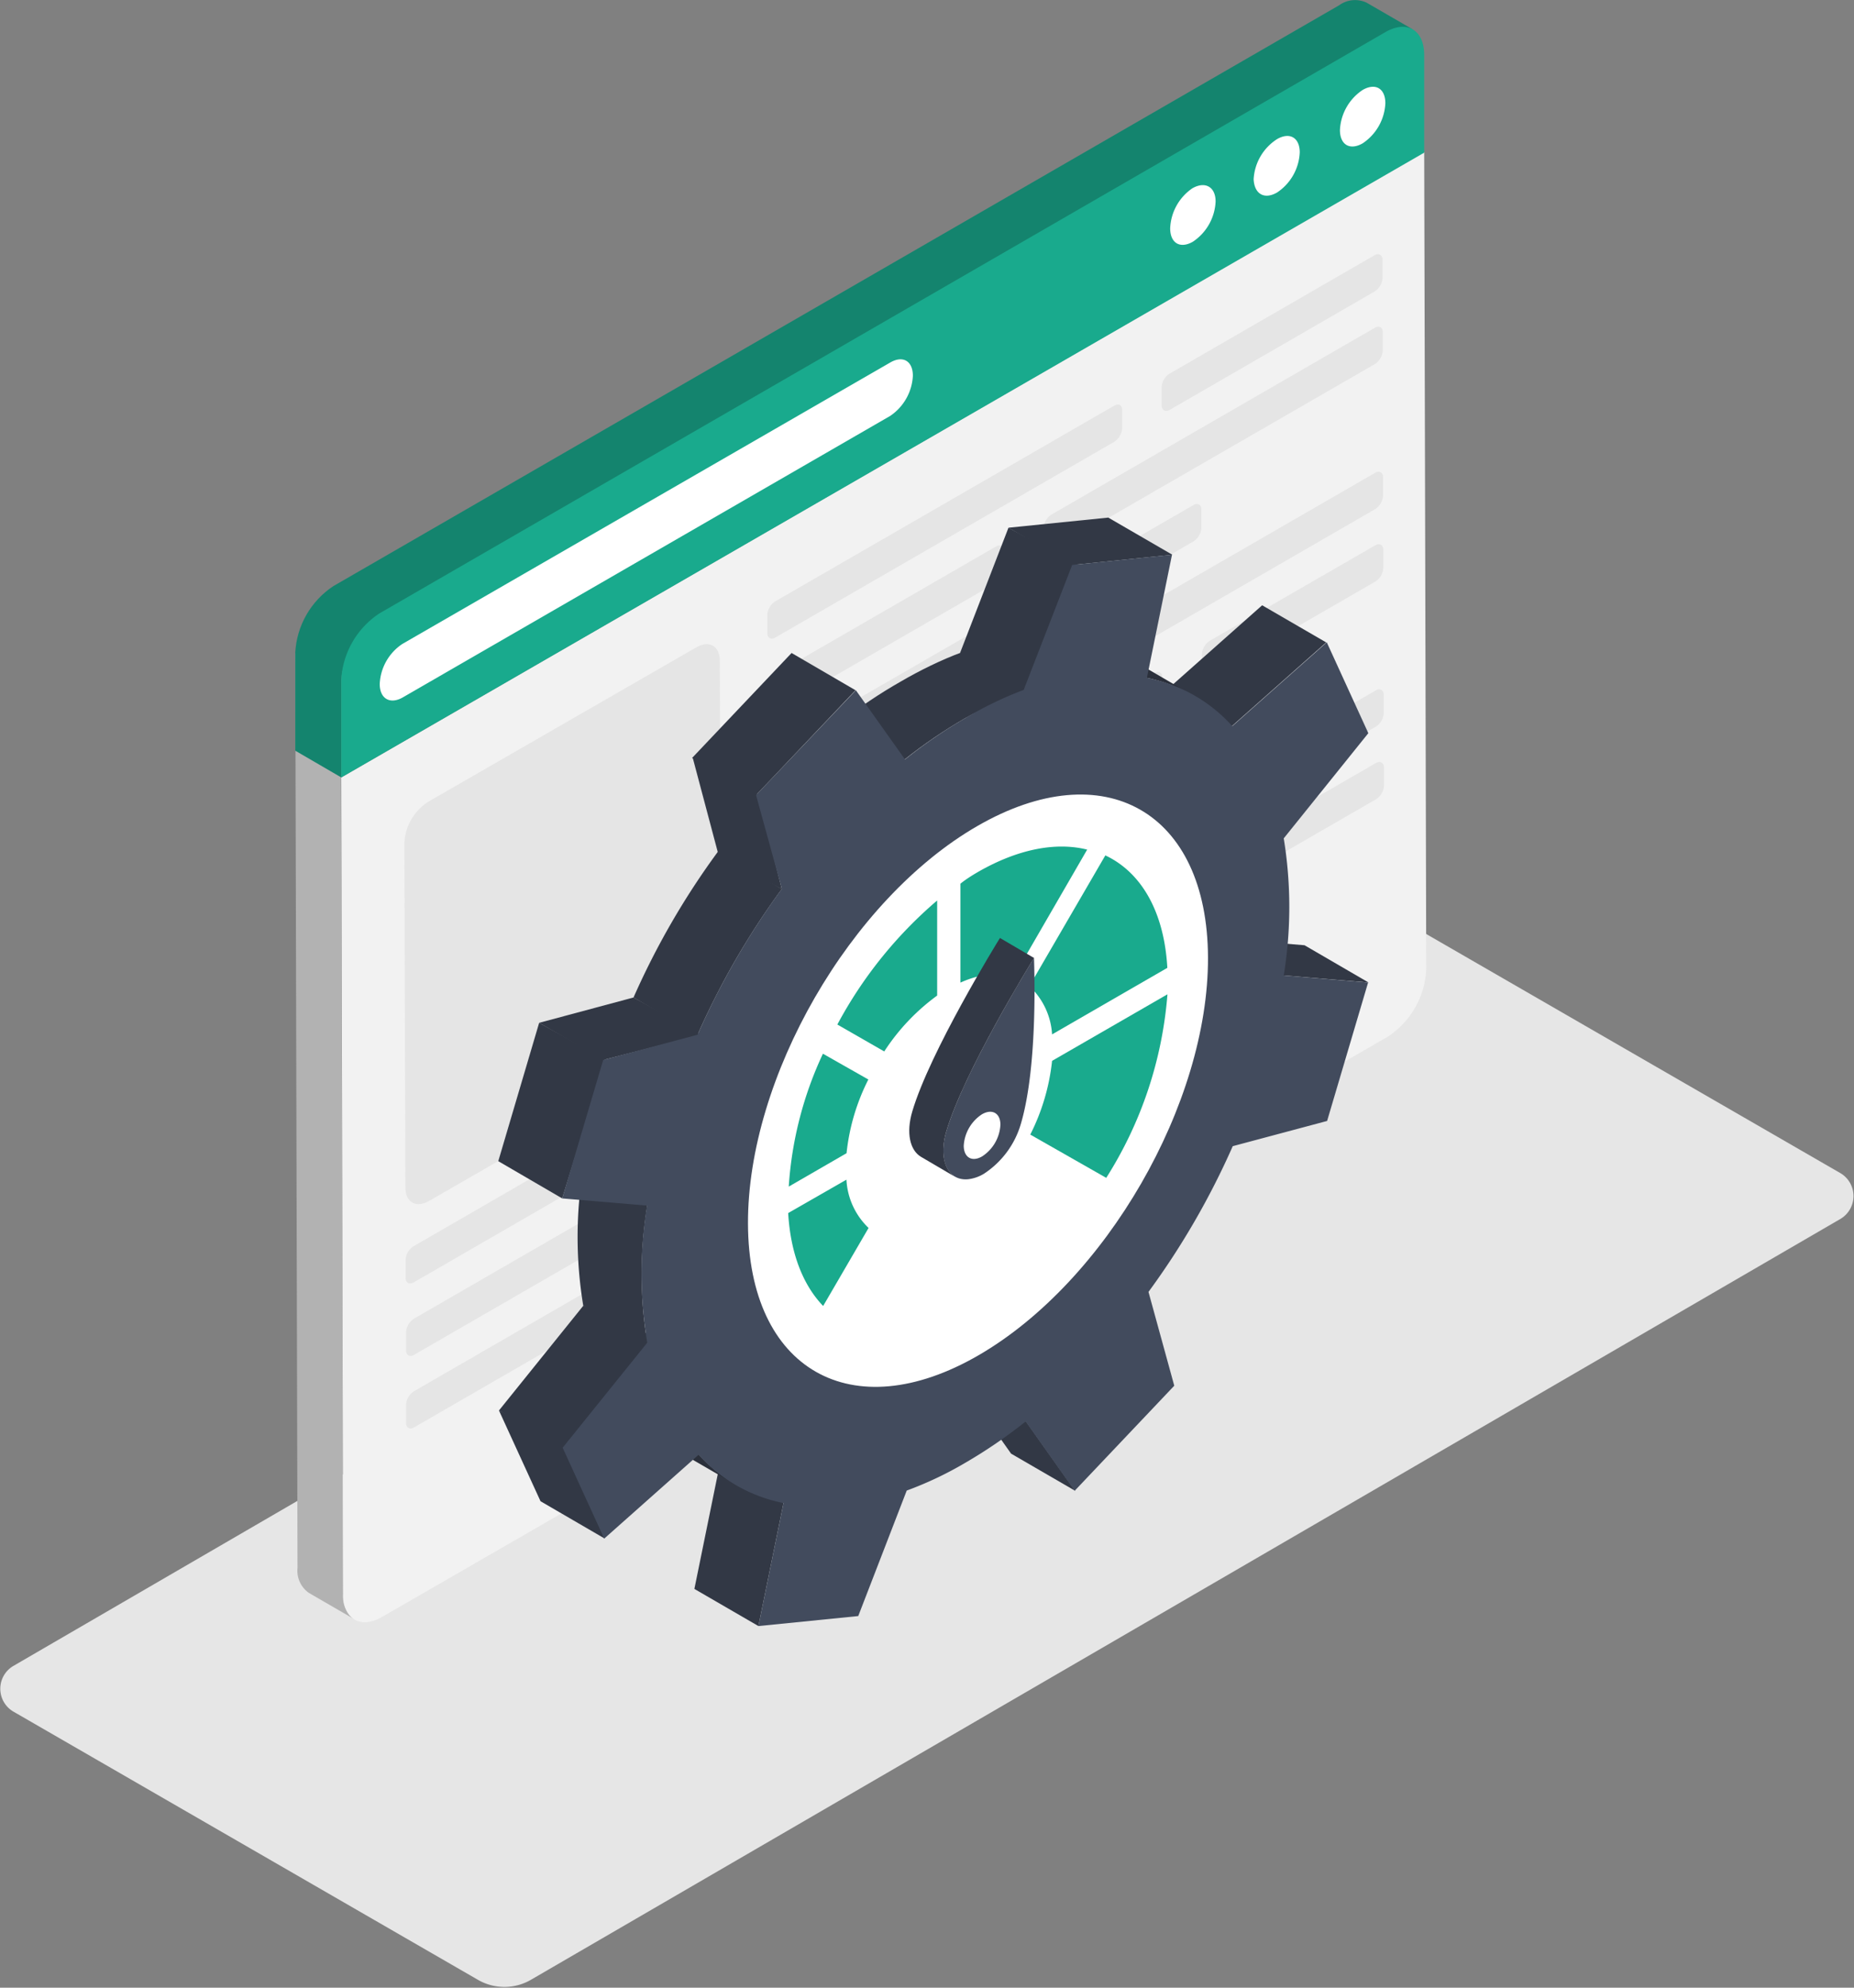
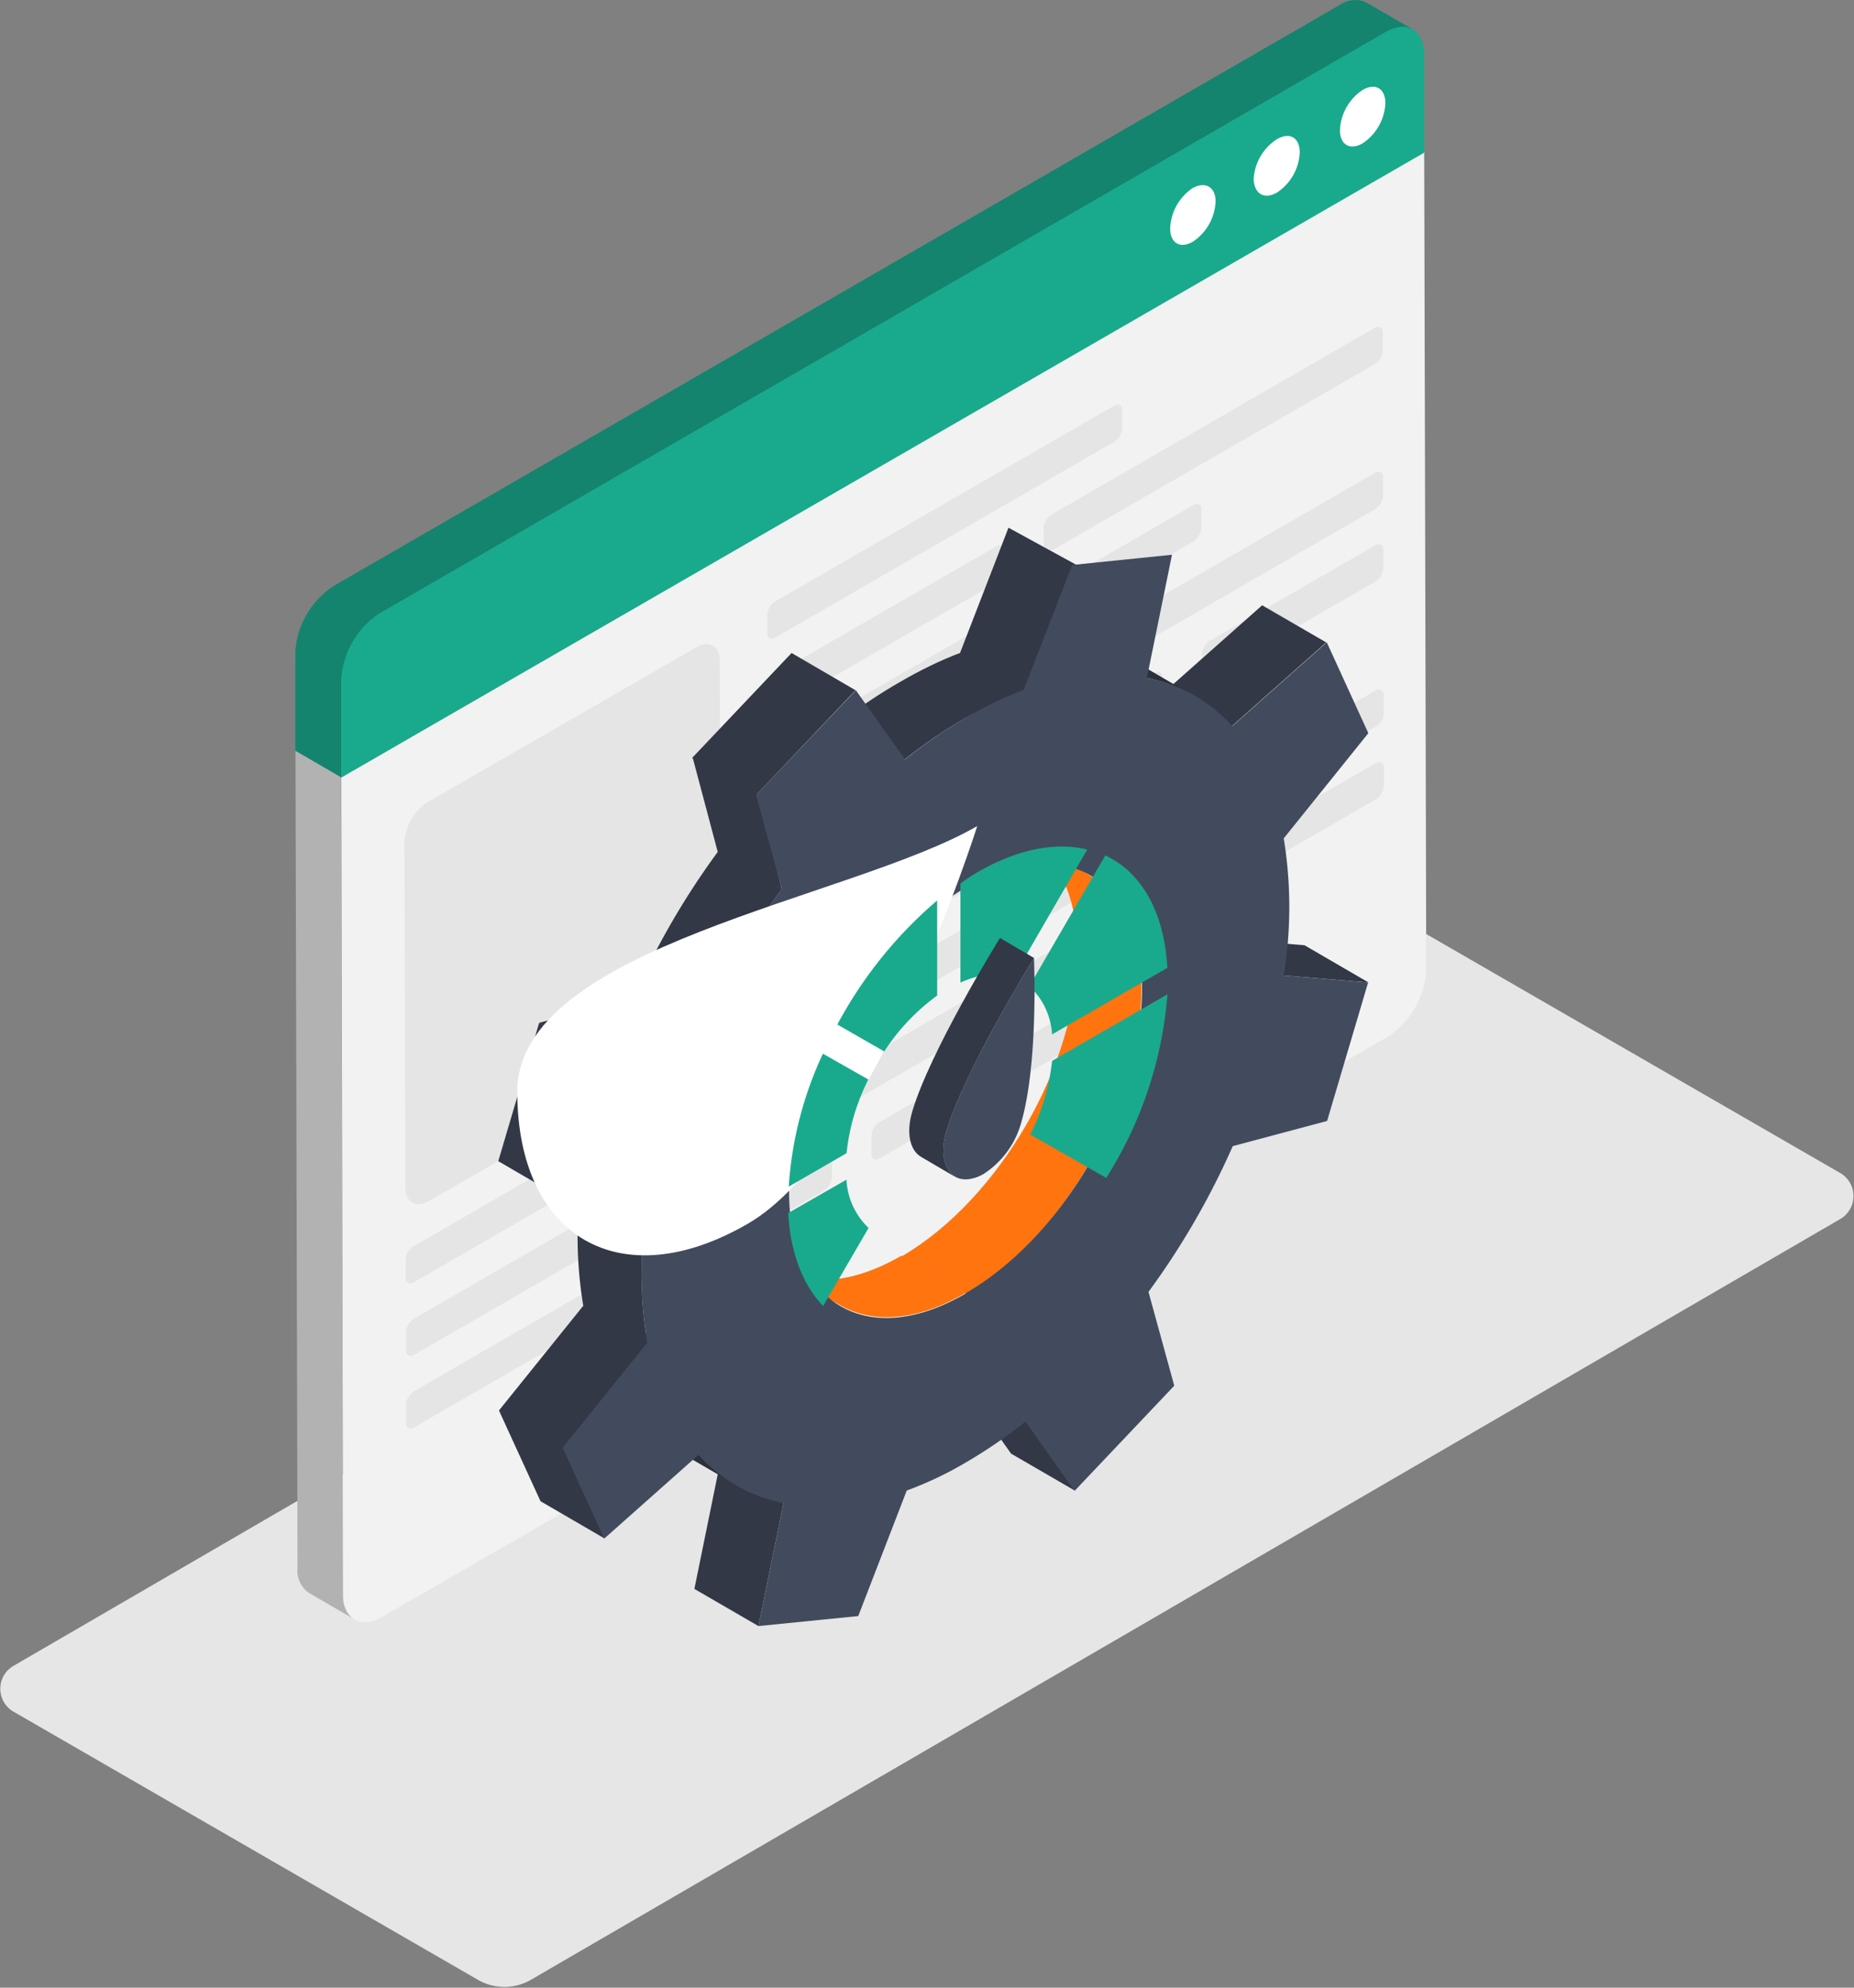
<svg xmlns="http://www.w3.org/2000/svg" viewBox="0 0 163.27 175">
  <rect x="0" y="0" width="163.27" height="175" fill="#808080" stroke="none" />
  <defs>
    <style>.cls-1{fill:#e6e6e6;}.cls-2{fill:#b2b2b2;}.cls-3{fill:#f2f2f2;}.cls-4{fill:#6e3037;}.cls-5{fill:#8c3f4e;}.cls-6{fill:#fff;}.cls-7{fill:#e5e5e5;}.cls-8{fill:#ff740f;}.cls-9{fill:#fda30f;}</style>
  </defs>
  <g id="Layer_2" data-name="Layer 2" transform="matrix(1, 0, 0, 1, 0, -7.105427357601002e-15)">
    <g id="Layer_1" data-name="Layer 1">
      <path class="cls-1" d="M162.1,103.3,121.18,79.68a4.66,4.66,0,0,0-4.68,0l-115.34,67a2.33,2.33,0,0,0,0,4l40.92,23.62a4.66,4.66,0,0,0,4.68,0l115.34-67A2.34,2.34,0,0,0,162.1,103.3Z" />
      <path class="cls-2" d="M30.22,140.41,30,59.84,26,57.48l.2,80.57a2.38,2.38,0,0,0,1,2.19l4.06,2.35A2.35,2.35,0,0,1,30.22,140.41Z" />
      <path class="cls-3" d="M30.05,68.45l95.37-55.06.18,72a7.52,7.52,0,0,1-3.4,5.89L33.64,142.36c-1.88,1.08-3.41.21-3.42-2Z" />
      <path class="cls-4" d="M 120.34 0.23 C 119.55 -0.137 118.623 -0.045 117.92 0.47 L 29.36 51.6 C 27.368 52.914 26.121 55.097 26 57.48 L 26 66.09 L 30.06 68.45 L 30.06 59.84 C 30.193 57.471 31.878 55.803 33.859 54.498 L 122.029 3.679 C 122.732 3.164 123.63 2.223 124.42 2.59 L 120.34 0.23 Z" style="fill: rgb(20, 132, 110);" />
      <path class="cls-5" d="M122,2.83c1.88-1.09,3.41-.22,3.42,2l0,8.61L30.05,68.45l0-8.61A7.5,7.5,0,0,1,33.42,54Z" style="fill: rgb(25, 170, 141);" />
      <path class="cls-6" d="M120,7.92c1.13-.65,2-.13,2,1.17a4.49,4.49,0,0,1-2,3.53c-1.13.65-2,.12-2-1.17A4.49,4.49,0,0,1,120,7.92Z" />
      <path class="cls-6" d="M112.46,12.25c1.12-.65,2-.13,2,1.17a4.47,4.47,0,0,1-2,3.53c-1.13.65-2,.12-2.06-1.17A4.48,4.48,0,0,1,112.46,12.25Z" />
      <path class="cls-6" d="M105,16.58c1.13-.65,2.05-.13,2.05,1.16a4.49,4.49,0,0,1-2,3.54c-1.13.65-2,.12-2-1.18A4.49,4.49,0,0,1,105,16.58Z" />
-       <path class="cls-6" d="M78.39,31.92c1.13-.66,2-.13,2,1.16a4.53,4.53,0,0,1-2,3.54L35.49,61.39c-1.13.66-2.05.13-2.05-1.17a4.47,4.47,0,0,1,2-3.53Z" />
      <path class="cls-7" d="M121.11,41.62c.38-.22.69,0,.69.4v1.6a1.54,1.54,0,0,1-.69,1.2l-25,14.44c-.39.22-.7,0-.7-.4v-1.6a1.51,1.51,0,0,1,.69-1.2Z" />
      <path class="cls-7" d="M99.66,86c.39-.22.69,0,.7.4V88a1.5,1.5,0,0,1-.69,1.2L77.44,102c-.39.23-.69,0-.69-.39V100a1.53,1.53,0,0,1,.69-1.2Z" />
      <path class="cls-7" d="M121.18,67.17c.38-.22.7,0,.7.4v1.59a1.52,1.52,0,0,1-.69,1.2L91.32,87.61c-.39.22-.7,0-.7-.4V85.62a1.52,1.52,0,0,1,.7-1.2Z" />
      <path class="cls-7" d="M72.57,101.63c.38-.22.69,0,.69.4v1.6a1.52,1.52,0,0,1-.69,1.19L36.45,125.68c-.38.22-.69,0-.69-.4v-1.59a1.54,1.54,0,0,1,.69-1.2Z" />
      <path class="cls-7" d="M114.2,58.41c.38-.22.69,0,.69.39v1.6a1.54,1.54,0,0,1-.69,1.2L92,74.44c-.38.22-.69,0-.69-.4v-1.6a1.54,1.54,0,0,1,.69-1.2Z" />
      <path class="cls-7" d="M121.16,60.78c.38-.22.7,0,.7.4v1.59a1.52,1.52,0,0,1-.69,1.2L81.57,86.84c-.38.22-.7,0-.7-.4V84.85a1.54,1.54,0,0,1,.69-1.2Z" />
      <path class="cls-7" d="M87.1,74.05c.39-.22.7,0,.7.4V76a1.53,1.53,0,0,1-.69,1.21L68.35,88.08c-.38.22-.69,0-.69-.41V86.08a1.54,1.54,0,0,1,.69-1.2Z" />
      <path class="cls-7" d="M101.67,59.24c.39-.22.7,0,.7.4v1.6a1.52,1.52,0,0,1-.7,1.2L68.33,81.69c-.38.22-.69,0-.69-.4v-1.6a1.52,1.52,0,0,1,.7-1.2Z" />
      <path class="cls-7" d="M91.23,58.87c.39-.22.7,0,.7.4v1.6a1.48,1.48,0,0,1-.69,1.2L68.32,75.3c-.39.22-.7,0-.7-.39V73.3a1.51,1.51,0,0,1,.69-1.19Z" />
      <path class="cls-7" d="M105.11,44.46c.39-.22.69,0,.69.41v1.59a1.53,1.53,0,0,1-.69,1.2L68.3,68.92c-.38.22-.7,0-.7-.4v-1.6a1.54,1.54,0,0,1,.69-1.2Z" />
      <path class="cls-7" d="M86.44,87.23c.39-.23.7,0,.7.39v1.6a1.53,1.53,0,0,1-.69,1.2l-50,28.87c-.38.22-.69,0-.69-.39v-1.6a1.54,1.54,0,0,1,.69-1.2Z" />
      <path class="cls-7" d="M87.72,48.11c.39-.22.7,0,.7.4V50.1a1.51,1.51,0,0,1-.69,1.2L68.28,62.53c-.38.22-.69,0-.7-.4V60.54a1.52,1.52,0,0,1,.69-1.2Z" />
      <path class="cls-7" d="M76.7,86.45c.38-.22.7,0,.7.4v1.59a1.52,1.52,0,0,1-.69,1.2L36.42,112.91c-.39.22-.7,0-.7-.4v-1.6a1.52,1.52,0,0,1,.7-1.19Z" />
      <path class="cls-7" d="M98.13,35.71c.38-.22.69-.05.69.39v1.6a1.52,1.52,0,0,1-.7,1.2L68.26,56.14c-.38.22-.69,0-.69-.39v-1.6a1.54,1.54,0,0,1,.69-1.2Z" />
      <path class="cls-7" d="M121.13,48c.38-.22.69,0,.69.4V50a1.52,1.52,0,0,1-.7,1.2l-14.59,8.42c-.38.22-.69,0-.69-.4v-1.6a1.54,1.54,0,0,1,.69-1.2Z" />
      <path class="cls-7" d="M121.07,28.86c.38-.22.7-.05.7.39v1.6a1.54,1.54,0,0,1-.69,1.2L92.59,48.49c-.38.22-.69,0-.69-.4V46.5a1.51,1.51,0,0,1,.7-1.2Z" />
-       <path class="cls-7" d="M121.05,22.47c.38-.22.7,0,.7.4v1.59a1.51,1.51,0,0,1-.69,1.2L103,36.09c-.39.22-.7,0-.7-.4V34.1a1.5,1.5,0,0,1,.69-1.2Z" />
      <path class="cls-7" d="M61.31,57c1.15-.66,2.08-.13,2.08,1.19l.09,30.34a4.6,4.6,0,0,1-2.07,3.6L37.79,105.73c-1.16.66-2.09.12-2.09-1.2L35.61,74.2a4.59,4.59,0,0,1,2.08-3.6Z" />
      <polygon class="cls-8" points="94.68 131.25 89.04 127.98 84.72 121.87 90.36 125.15 94.68 131.25" style="fill: rgb(50, 56, 69);" />
      <polygon class="cls-8" points="113.05 85.88 107.41 82.6 114.88 83.22 120.52 86.5 113.05 85.88" style="fill: rgb(50, 56, 69);" />
      <polygon class="cls-8" points="66.79 143.16 61.15 139.89 63.36 129.05 69 132.33 66.79 143.16" style="fill: rgb(50, 56, 69);" />
      <polygon class="cls-8" points="108.47 63.94 102.84 60.66 111.15 53.29 116.79 56.56 108.47 63.94" style="fill: rgb(50, 56, 69);" />
      <path class="cls-8" d="M90.37,73.82,96,77.09c2.78,1.62,4.51,5.06,4.52,10,0,9.86-6.89,21.85-15.47,26.8l-5.64-3.28c8.58-5,15.5-16.94,15.47-26.79C94.88,78.88,93.15,75.44,90.37,73.82Z" />
      <path class="cls-8" d="M74,114.92l-5.63-3.28c2.82,1.64,6.72,1.41,11-1.08l5.64,3.28C80.75,116.33,76.85,116.56,74,114.92Z" />
      <path class="cls-8" d="M64.87,130.76l-5.64-3.27a14,14,0,0,1-3.32-2.7l5.64,3.28A14,14,0,0,0,64.87,130.76Z" style="fill: rgb(43, 48, 59);" />
      <path class="cls-8" d="M99.52,58l5.64,3.28A13.59,13.59,0,0,0,101,59.68L95.39,56.4A13.85,13.85,0,0,1,99.52,58Z" style="fill: rgb(43, 48, 59);" />
      <polygon class="cls-8" points="53.24 135.45 47.6 132.17 43.94 124.18 50.076 127.144 53.24 135.45" style="fill: rgb(50, 56, 69);" />
      <polygon class="cls-8" points="49.58 127.46 43.94 124.18 51.39 114.93 57.842 117.804 49.58 127.46" style="fill: rgb(50, 56, 69);" />
-       <polygon class="cls-8" points="94.45 49.74 88.81 46.46 97.6 45.57 103.24 48.84 94.45 49.74" style="fill: rgb(50, 56, 69);" />
      <polygon class="cls-8" points="90.18 60.78 84.54 57.5 88.81 46.46 94.867 49.772 90.18 60.78" style="fill: rgb(50, 56, 69);" />
      <path class="cls-8" d="M57,118.21l-5.64-3.28a37,37,0,0,1,0-12.06L57,106.14A37.11,37.11,0,0,0,57,118.21Z" style="fill: rgb(50, 56, 69);" />
      <path class="cls-8" d="M 79.67 66.86 L 74 63.58 C 75.686 62.257 77.467 61.06 79.33 60 C 80.991 59.031 82.911 58.084 84.716 57.422 L 90.821 60.75 C 89.026 61.393 86.651 62.276 85 63.23 C 83.136 64.306 81.354 65.52 79.67 66.86 Z" style="fill: rgb(50, 56, 69);" />
      <path class="cls-8" d="M61.43,91.1l-5.64-3.28A68.15,68.15,0,0,1,63.21,75l5.64,3.27A68.55,68.55,0,0,0,61.43,91.1Z" style="fill: rgb(50, 56, 69);" />
      <polygon class="cls-8" points="53.12 93.32 47.48 90.05 55.79 87.82 61.742 91.1 53.12 93.32" style="fill: rgb(50, 56, 69);" />
      <polygon class="cls-8" points="49.51 105.51 43.88 102.23 47.48 90.05 53.284 93.293 49.51 105.51" style="fill: rgb(50, 56, 69);" />
      <polygon class="cls-8" points="68.85 78.28 63.298 75.352 61.001 66.705 66.757 69.975 68.85 78.28" style="fill: rgb(50, 56, 69);" />
      <path class="cls-9" d="M113.05,85.88a37.38,37.38,0,0,0,0-12.07l7.45-9.26-3.66-8-8.32,7.38A13.52,13.52,0,0,0,101,59.68l2.21-10.84-8.79.9-4.27,11A31.79,31.79,0,0,0,85,63.23a43.44,43.44,0,0,0-5.3,3.63l-4.33-6.09L66.58,70l2.27,8.26A68.55,68.55,0,0,0,61.43,91.1l-8.31,2.22-3.61,12.19,7.47.63A37.11,37.11,0,0,0,57,118.21l-7.45,9.25,3.66,8,8.31-7.38A13.61,13.61,0,0,0,69,132.33l-2.21,10.83,8.79-.88,4.27-11.05A31.54,31.54,0,0,0,85,128.79a43.73,43.73,0,0,0,5.32-3.64l4.32,6.1,8.77-9.25-2.27-8.26a68.23,68.23,0,0,0,7.42-12.83l8.31-2.22,3.61-12.19Zm-28,28c-8.57,5-15.53,1-15.56-8.88S76.39,83.12,85,78.18s15.55-1,15.57,8.86S93.64,108.89,85.06,113.84Z" style="fill: rgb(66, 75, 93);" />
      <polygon class="cls-8" points="66.58 70 60.95 66.73 69.71 57.49 75.34 60.77 66.58 70" style="fill: rgb(50, 56, 69);" />
-       <path class="cls-6" d="M86.06,72.73c11.19-6.46,20.28-1.27,20.32,11.58s-9,28.51-20.19,35-20.28,1.27-20.32-11.58S74.87,79.19,86.06,72.73Z" />
+       <path class="cls-6" d="M86.06,72.73s-9,28.51-20.19,35-20.28,1.27-20.32-11.58S74.87,79.19,86.06,72.73Z" />
      <path class="cls-5" d="M97.34,75.31c3.13,1.47,5.18,4.9,5.46,9.9L92.65,91.07a6.33,6.33,0,0,0-2-4.25Z" style="fill: rgb(25, 170, 141);" />
      <path class="cls-5" d="M86.07,76.8c3.6-2.08,6.94-2.68,9.67-2L89.26,86a4.57,4.57,0,0,0-1.19-.24A6.17,6.17,0,0,0,86,86a9,9,0,0,0-1.42.51l0-8.71C85.05,77.42,85.56,77.1,86.07,76.8Z" style="fill: rgb(25, 170, 141);" />
      <path class="cls-5" d="M72.47,92.77l4,2.27a18.59,18.59,0,0,0-1.92,6.49l-5.09,2.94A32.49,32.49,0,0,1,72.47,92.77Z" style="fill: rgb(25, 170, 141);" />
      <path class="cls-5" d="M82.53,79.28l0,8.37a18.62,18.62,0,0,0-4.66,4.92L73.74,90.2A37.74,37.74,0,0,1,82.53,79.28Z" style="fill: rgb(25, 170, 141);" />
      <path class="cls-5" d="M102.81,87.54a35.29,35.29,0,0,1-5.39,16.16l-6.69-3.81a18.75,18.75,0,0,0,1.92-6.49Z" style="fill: rgb(25, 170, 141);" />
      <path class="cls-5" d="M74.54,103.86a6.33,6.33,0,0,0,1.95,4.25l-4,6.87c-1.76-1.83-2.87-4.6-3.08-8.18Z" style="fill: rgb(25, 170, 141);" />
      <path class="cls-9" d="M91.06,84.33c0,.47.39,9.38-1.16,14.62a7.88,7.88,0,0,1-3.27,4.4,3.46,3.46,0,0,1-1.36.47c-1.81.18-2.68-1.71-1.93-4.22C84.89,94.36,90.75,84.84,91.06,84.33Z" style="fill: rgb(66, 75, 93);" />
      <path class="cls-8" d="M83.34,99.6c1.55-5.24,7.41-14.76,7.72-15.26l-3-1.76c-.31.5-6.16,10-7.72,15.27-.56,1.89-.21,3.42.77,4l3,1.76C83.13,103,82.78,101.49,83.34,99.6Z" style="fill: rgb(50, 56, 69);" />
-       <path class="cls-6" d="M86.48,98.1c.89-.51,1.62-.1,1.62.92a3.54,3.54,0,0,1-1.61,2.79c-.89.52-1.61.1-1.62-.93A3.55,3.55,0,0,1,86.48,98.1Z" />
    </g>
  </g>
</svg>